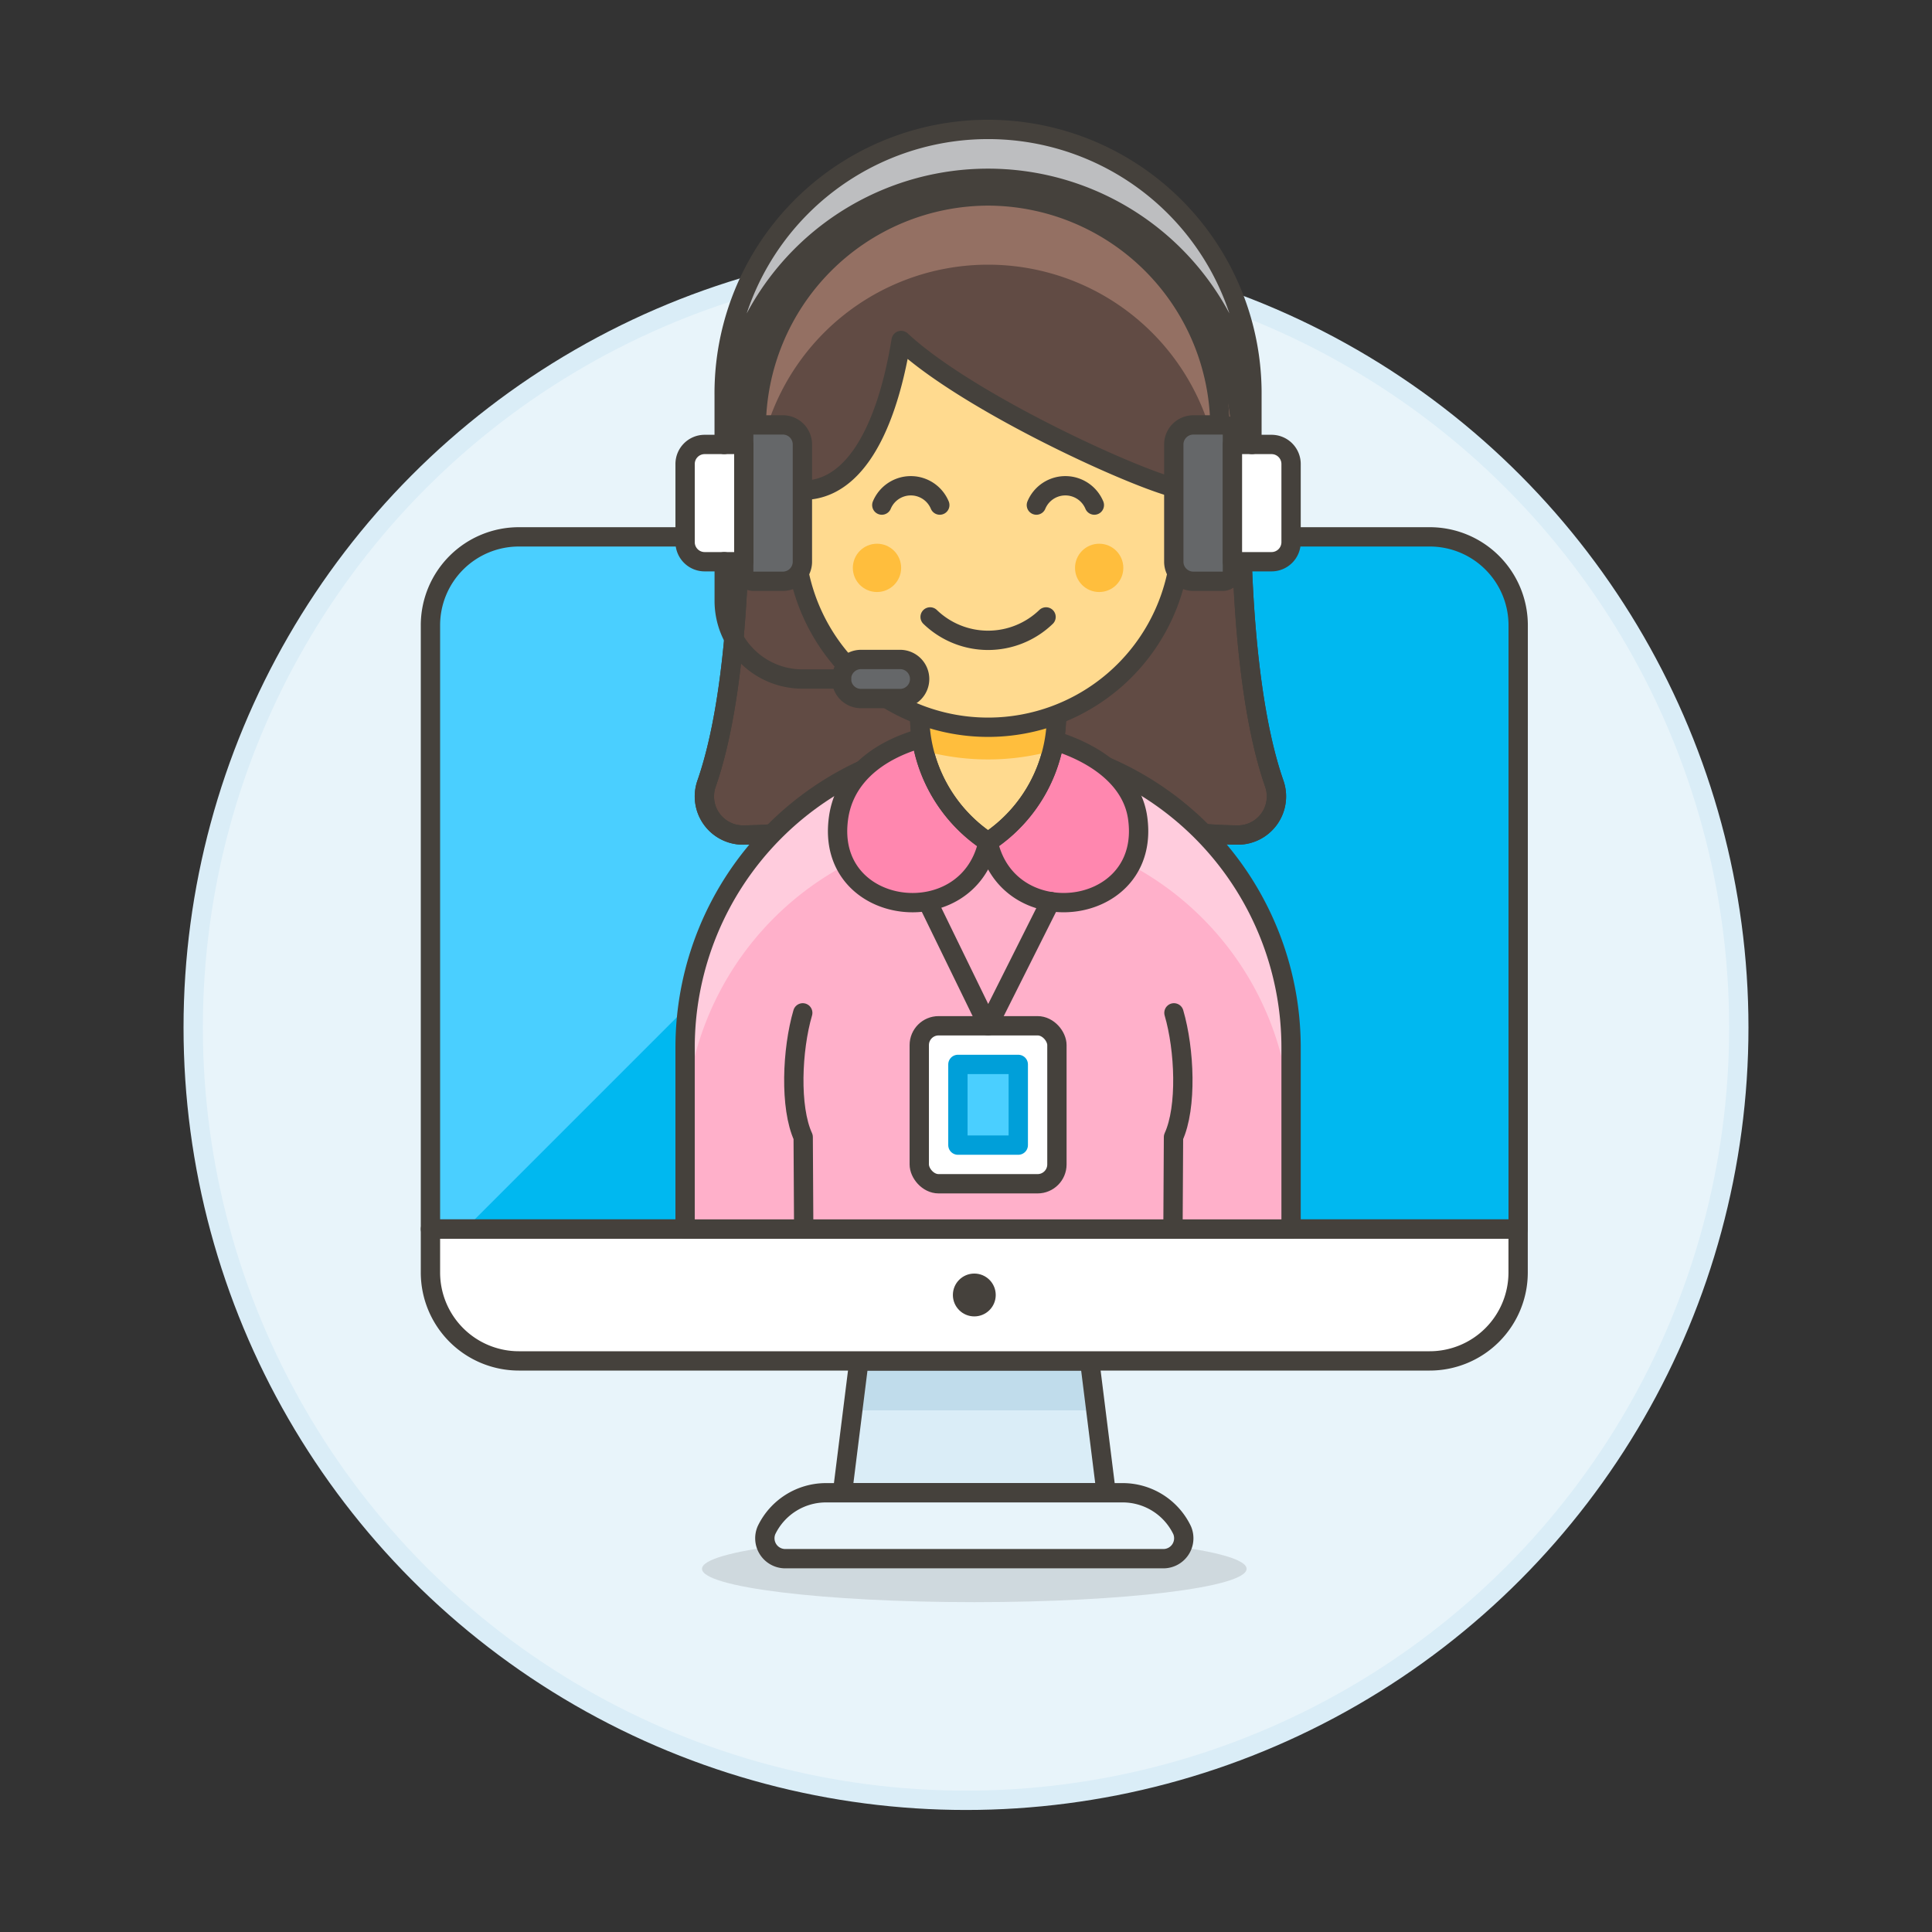
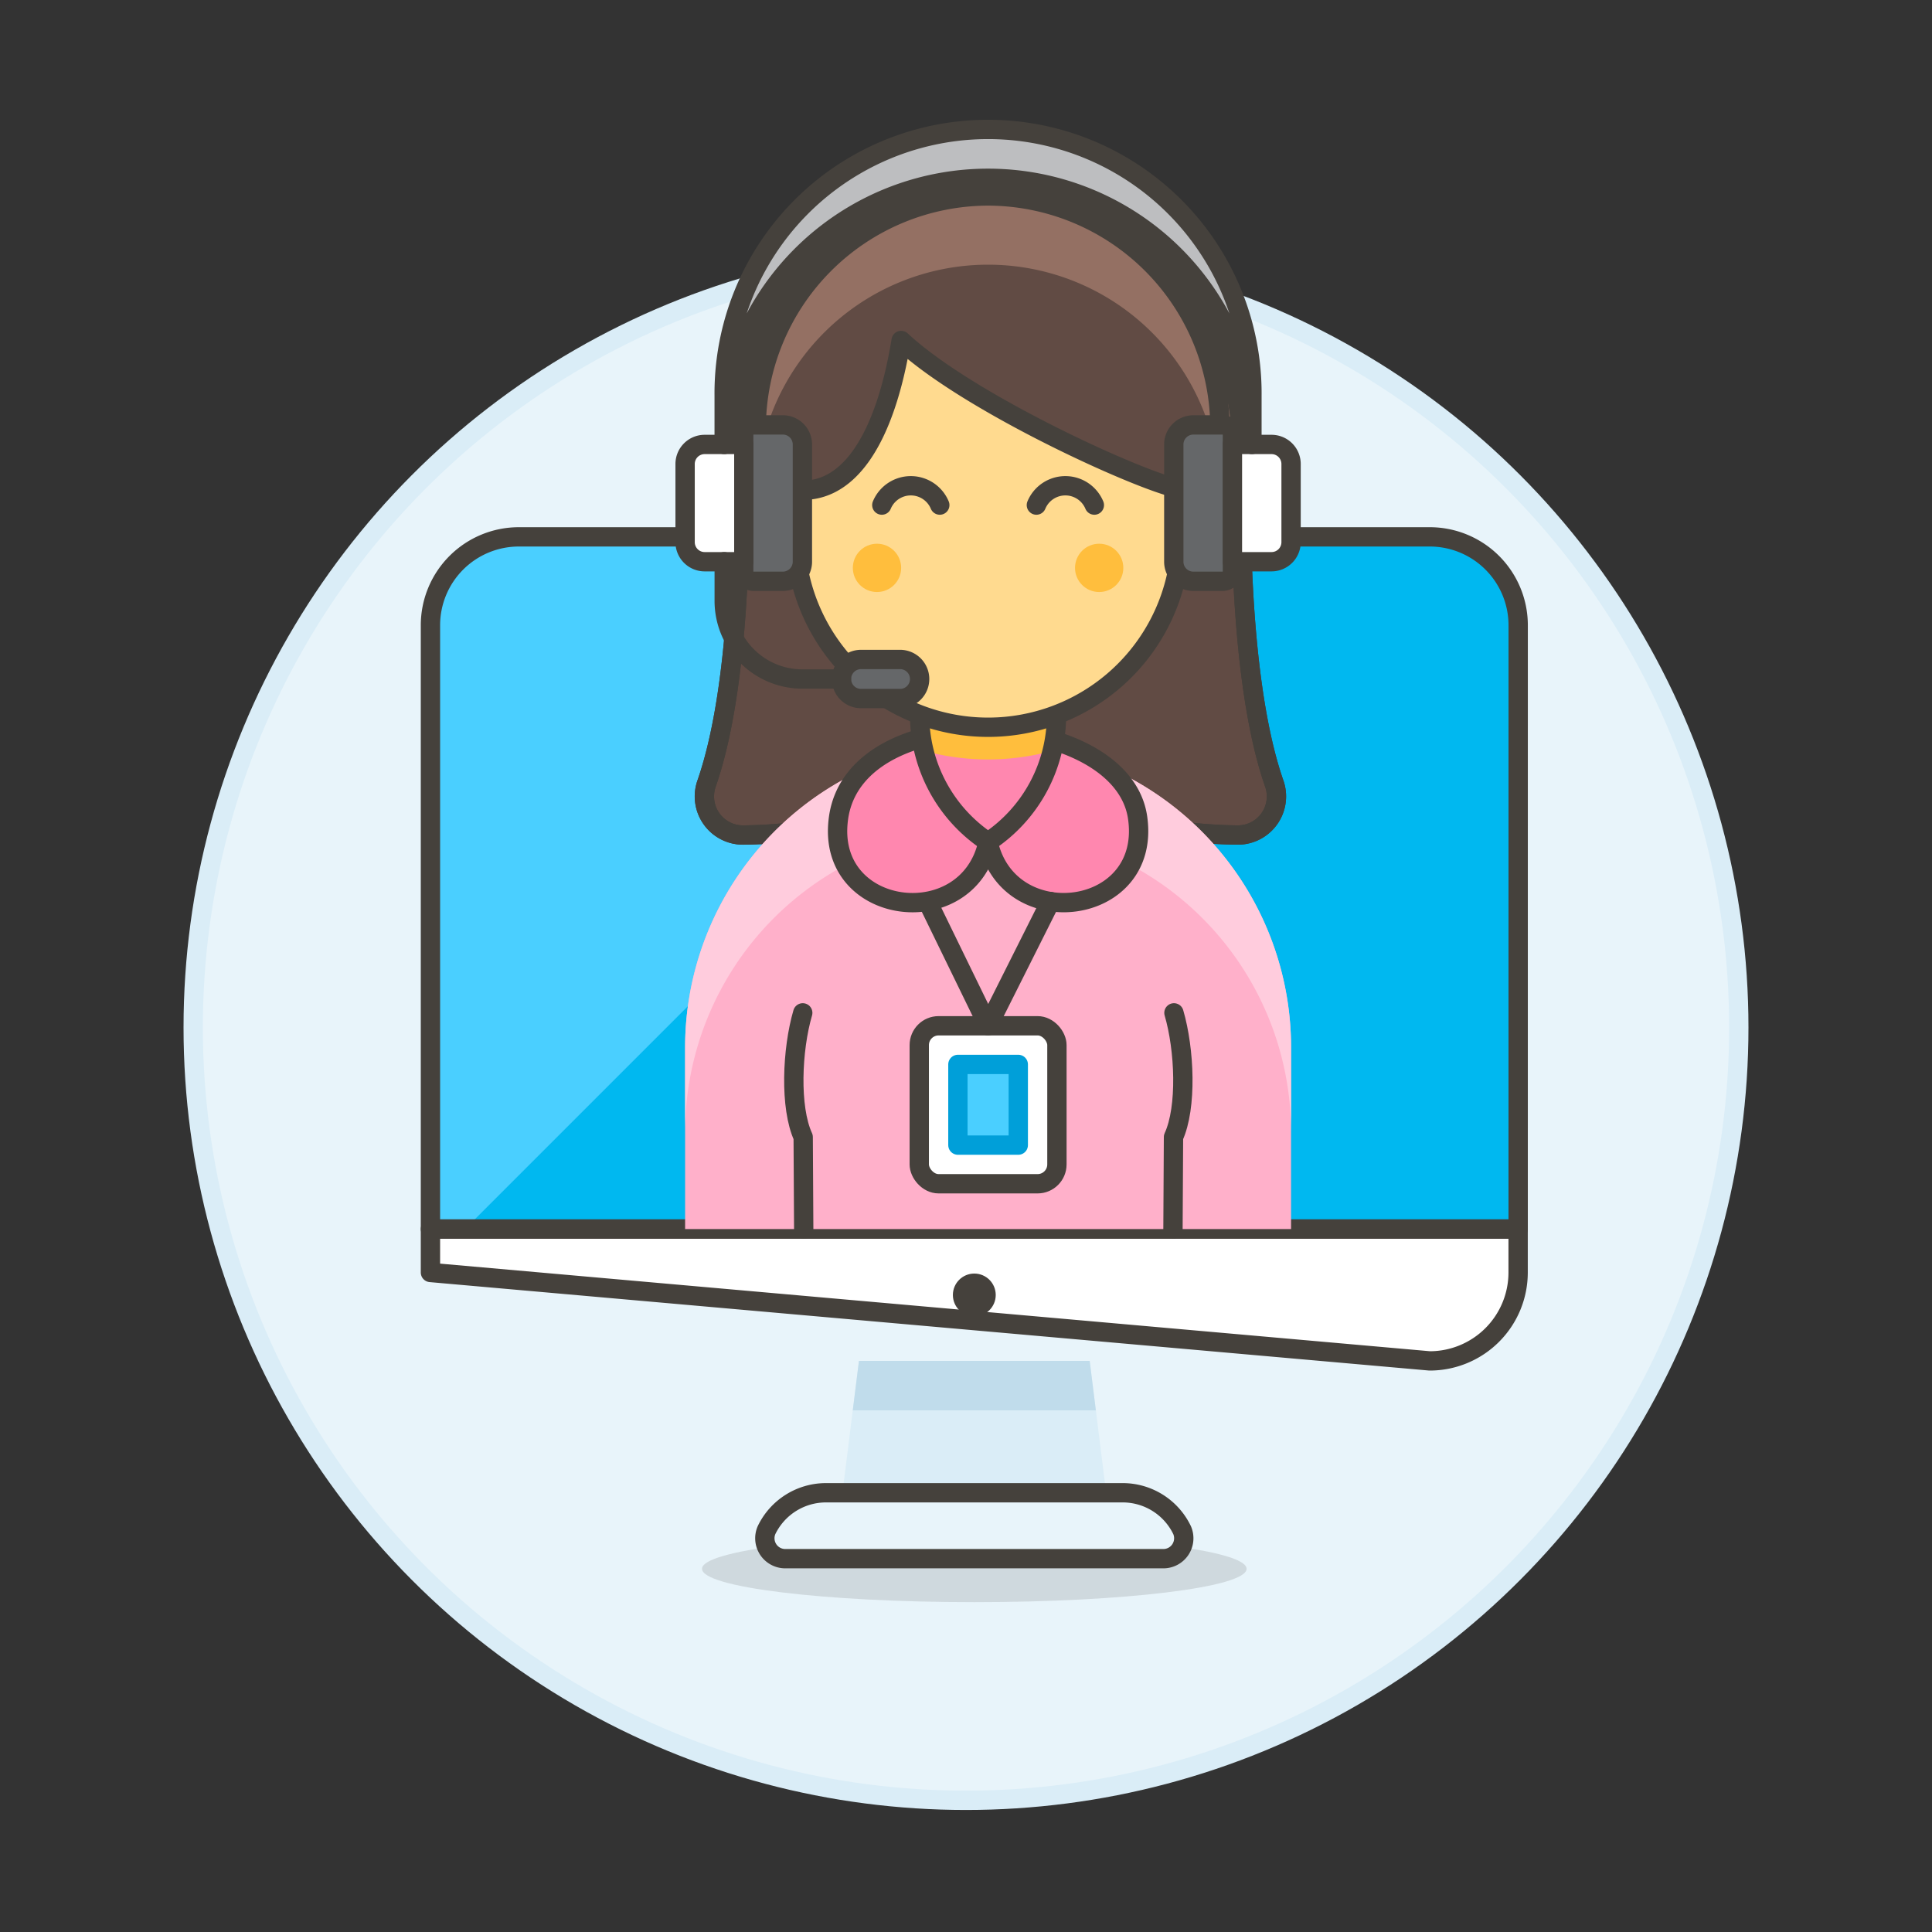
<svg xmlns="http://www.w3.org/2000/svg" viewBox="0 0 100 100">
  <rect x="0" y="0" width="100" height="100" fill="#333333" stroke="none" />
  <g class="nc-icon-wrapper">
    <defs />
    <circle class="a" cx="50" cy="53.184" r="40" fill="#e8f4fa" stroke="#daedf7" stroke-miterlimit="10" />
    <ellipse class="b" cx="50.43" cy="81.202" rx="14.093" ry="1.725" fill="#45413c" opacity="0.15" />
    <path class="c" d="M78.581 32.366A4.578 4.578 0 0 0 74 27.788H26.857a4.577 4.577 0 0 0-4.577 4.578v31.25h56.3z" style="" fill="#00b8f0" />
    <path class="d" d="M59.9 27.788H26.857a4.577 4.577 0 0 0-4.577 4.578v31.25h1.79z" style="" fill="#4acfff" />
    <path class="e" d="M57.254 77.265H43.606l.853-6.825h11.943l.852 6.825z" style="" fill="#daedf7" />
    <path class="f" d="M56.721 73H44.139l.32-2.56h11.943l.319 2.56z" style="" fill="#c0dceb" />
-     <path class="g" d="M57.254 77.265H43.606l.853-6.825h11.943l.852 6.825z" fill="none" stroke="#45413c" stroke-linecap="round" stroke-linejoin="round" />
    <path class="h" d="M60.2 80.677H40.658a1.057 1.057 0 0 1-.983-1.476 3.415 3.415 0 0 1 3.078-1.936h15.355a3.413 3.413 0 0 1 3.077 1.935 1.057 1.057 0 0 1-.985 1.477z" fill="#e8f4fa" stroke="#45413c" stroke-linecap="round" stroke-linejoin="round" />
-     <path class="i" d="M74 70.44a4.578 4.578 0 0 0 4.578-4.577v-2.247H22.28v2.247a4.577 4.577 0 0 0 4.577 4.577z" stroke="#45413c" stroke-linecap="round" stroke-linejoin="round" fill="#fff" />
+     <path class="i" d="M74 70.44a4.578 4.578 0 0 0 4.578-4.577v-2.247H22.28v2.247z" stroke="#45413c" stroke-linecap="round" stroke-linejoin="round" fill="#fff" />
    <path class="g" d="M78.581 32.366A4.578 4.578 0 0 0 74 27.788H26.857a4.577 4.577 0 0 0-4.577 4.578v31.25h56.3z" fill="none" stroke="#45413c" stroke-linecap="round" stroke-linejoin="round" />
    <circle class="j" cx="50.43" cy="67.028" r="1.109" style="" fill="#45413c" />
    <g>
      <path class="k" d="M64.265 24.143h-.051c.025-.329.051-.659.051-1a13 13 0 0 0-26 0c0 .336.025.666.05 1h-.05s.362 10.5-1.687 16.4a2 2 0 0 0 1.962 2.677 25.613 25.613 0 0 0 12.708-3.577h.033A25.616 25.616 0 0 0 63.99 43.22a2 2 0 0 0 1.961-2.674c-2.051-5.903-1.686-16.403-1.686-16.403z" stroke-miterlimit="10" stroke="#45413c" fill="#614b44" />
      <path class="l" d="M38.289 26.082a12.984 12.984 0 0 1 25.951 0c0-1.2.025-1.939.025-1.939h-.051c.025-.329.051-.659.051-1a13 13 0 0 0-26 0c0 .336.025.666.05 1h-.05s.025.744.024 1.939z" style="" fill="#947063" />
      <path class="m" d="M64.254 27.564q-.006-.32-.009-.617c-.009.2-.015.41-.031.613z" stroke="#45413c" stroke-linecap="round" stroke-linejoin="round" fill="#724f3d" />
-       <path class="m" d="M38.315 27.56c-.016-.2-.022-.409-.031-.613q0 .3-.009.617z" stroke="#45413c" stroke-linecap="round" stroke-linejoin="round" fill="#724f3d" />
      <path class="g" d="M64.265 24.143h-.051c.025-.329.051-.659.051-1a13 13 0 0 0-26 0c0 .336.025.666.05 1h-.05s.362 10.5-1.687 16.4a2 2 0 0 0 1.962 2.677 25.613 25.613 0 0 0 12.708-3.577h.033A25.616 25.616 0 0 0 63.99 43.22a2 2 0 0 0 1.961-2.674c-2.051-5.903-1.686-16.403-1.686-16.403z" fill="none" stroke="#45413c" stroke-linecap="round" stroke-linejoin="round" />
      <path class="n" d="M51.143 38.387a15.834 15.834 0 0 1 15.683 15.828v9.4H35.461v-9.4a15.833 15.833 0 0 1 15.682-15.828" style="" fill="#ffb0ca" />
      <path class="o" d="M51.144 38.387a15.834 15.834 0 0 0-15.683 15.828v4.521a15.683 15.683 0 1 1 31.365 0v-4.521a15.833 15.833 0 0 0-15.682-15.828z" style="" fill="#fcd" />
      <path class="g" d="M41.6 63.616l-.027-4.762c-.706-1.534-.579-4.529-.023-6.429" fill="none" stroke="#45413c" stroke-linecap="round" stroke-linejoin="round" />
      <path class="g" d="M60.713 63.616l.027-4.762c.706-1.534.578-4.529.023-6.429" fill="none" stroke="#45413c" stroke-linecap="round" stroke-linejoin="round" />
-       <path class="g" d="M51.143 38.387a15.834 15.834 0 0 1 15.683 15.828v9.4H35.461v-9.4a15.833 15.833 0 0 1 15.682-15.828" fill="none" stroke="#45413c" stroke-linecap="round" stroke-linejoin="round" />
      <path class="p" d="M51.18 43.724c1.1 4.456 7.892 3.746 7.752-.841a5.146 5.146 0 0 0-.049-.56c-.811-5.677-14.567-6.385-15.479 0a5.146 5.146 0 0 0-.049.56c-.141 4.587 6.656 5.3 7.752.841l.036-.15z" stroke="#45413c" stroke-linecap="round" stroke-linejoin="round" fill="#ff87af" />
-       <path class="q" d="M47.6 35.748V37a7.88 7.88 0 0 0 3.541 6.577A7.867 7.867 0 0 0 54.685 37v-1.252z" stroke="#45413c" stroke-linecap="round" stroke-linejoin="round" fill="#ffda8f" />
      <path class="r" d="M47.6 35.748V38.8a12.576 12.576 0 0 0 7.083 0v-3.052z" style="" fill="#ffbe3d" />
      <path class="g" d="M47.6 35.748V37a7.88 7.88 0 0 0 3.541 6.577A7.867 7.867 0 0 0 54.685 37v-1.252z" fill="none" stroke="#45413c" stroke-linecap="round" stroke-linejoin="round" />
      <path class="q" d="M61.143 25.143v-2.5a10 10 0 0 0-20 0v2.5a2 2 0 0 0 0 4c.042 0 .081-.01.123-.013a9.987 9.987 0 0 0 19.755 0c.041 0 .08.013.122.013a2 2 0 0 0 0-4z" stroke="#45413c" stroke-linecap="round" stroke-linejoin="round" fill="#ffda8f" />
      <circle class="r" cx="45.393" cy="29.393" r="1.25" style="" fill="#ffbe3d" />
      <circle class="r" cx="56.893" cy="29.393" r="1.25" style="" fill="#ffbe3d" />
-       <path class="g" d="M54.143 31.932a4.321 4.321 0 0 1-6 0" fill="none" stroke="#45413c" stroke-linecap="round" stroke-linejoin="round" />
      <path class="g" d="M48.643 26.143a1.625 1.625 0 0 0-3 0" fill="none" stroke="#45413c" stroke-linecap="round" stroke-linejoin="round" />
      <path class="g" d="M56.643 26.143a1.625 1.625 0 0 0-3 0" fill="none" stroke="#45413c" stroke-linecap="round" stroke-linejoin="round" />
      <path class="s" d="M51.143 10.143a12.034 12.034 0 0 0-12 12.033v4.947a1.8 1.8 0 0 1 1.806-1.8c3 .509 4.879-2.733 5.694-7.7 3.716 3.472 13.688 7.866 14.7 7.7a1.8 1.8 0 0 1 1.8 1.8v-4.947a12.033 12.033 0 0 0-12-12.033z" style="" fill="#614b44" />
      <path class="l" d="M51.143 10.143a12.034 12.034 0 0 0-12 12.033V25.7a12 12 0 1 1 24 0v-3.52a12.033 12.033 0 0 0-12-12.037z" style="" fill="#947063" />
      <path class="g" d="M51.143 10.143a12.034 12.034 0 0 0-12 12.033v4.947a1.8 1.8 0 0 1 1.806-1.8c3 .509 4.879-2.733 5.694-7.7 3.716 3.472 13.688 7.866 14.7 7.7a1.8 1.8 0 0 1 1.8 1.8v-4.947a12.033 12.033 0 0 0-12-12.033z" fill="none" stroke="#45413c" stroke-linecap="round" stroke-linejoin="round" />
      <path class="t" d="M41.532 29.075a1.012 1.012 0 0 1-1.012 1.012H39a.507.507 0 0 1-.506-.506V22.5a.506.506 0 0 1 .506-.507h1.52a1.012 1.012 0 0 1 1.012 1.012z" stroke="#45413c" stroke-linecap="round" stroke-linejoin="round" fill="#656769" />
      <path class="i" d="M36.473 29.075H38.5v-6.07h-2.027a1.011 1.011 0 0 0-1.012 1.011v4.047a1.012 1.012 0 0 0 1.012 1.012z" stroke="#45413c" stroke-linecap="round" stroke-linejoin="round" fill="#fff" />
      <path class="t" d="M61.767 30.087h1.518a.506.506 0 0 0 .505-.506V22.5a.505.505 0 0 0-.505-.506h-1.518a1.012 1.012 0 0 0-1.012 1.012v6.07a1.012 1.012 0 0 0 1.012 1.011z" stroke="#45413c" stroke-linecap="round" stroke-linejoin="round" fill="#656769" />
      <path class="i" d="M66.826 28.063a1.012 1.012 0 0 1-1.012 1.012H63.79v-6.07h2.024a1.011 1.011 0 0 1 1.012 1.011z" stroke="#45413c" stroke-linecap="round" stroke-linejoin="round" fill="#fff" />
      <path class="u" d="M64.8 23.005a13.659 13.659 0 1 0-27.317 0v-2.53a13.659 13.659 0 1 1 27.317 0z" stroke="#45413c" stroke-linecap="round" stroke-linejoin="round" fill="#bdbec0" />
      <path class="t" d="M46.591 36.157h-2.024a1.012 1.012 0 0 1-1.012-1.011 1.012 1.012 0 0 1 1.012-1.012h2.024a1.012 1.012 0 0 1 1.009 1.012 1.011 1.011 0 0 1-1.009 1.011z" stroke="#45413c" stroke-linecap="round" stroke-linejoin="round" fill="#656769" />
      <path class="g" d="M43.555 35.146h-2.023a4.047 4.047 0 0 1-4.047-4.046v-2.025" fill="none" stroke="#45413c" stroke-linecap="round" stroke-linejoin="round" />
      <rect class="i" x="47.581" y="53.094" width="7.125" height="8.177" rx="1" ry="1" stroke="#45413c" stroke-linecap="round" stroke-linejoin="round" fill="#fff" />
      <path class="v" d="M49.581 55.094h3.125v4.177h-3.125z" fill="#4acfff" stroke-linejoin="round" stroke="#009fd9" />
      <path class="g" d="M48.159 46.971l2.984 6.123 3.227-6.432" fill="none" stroke="#45413c" stroke-linecap="round" stroke-linejoin="round" />
    </g>
  </g>
</svg>